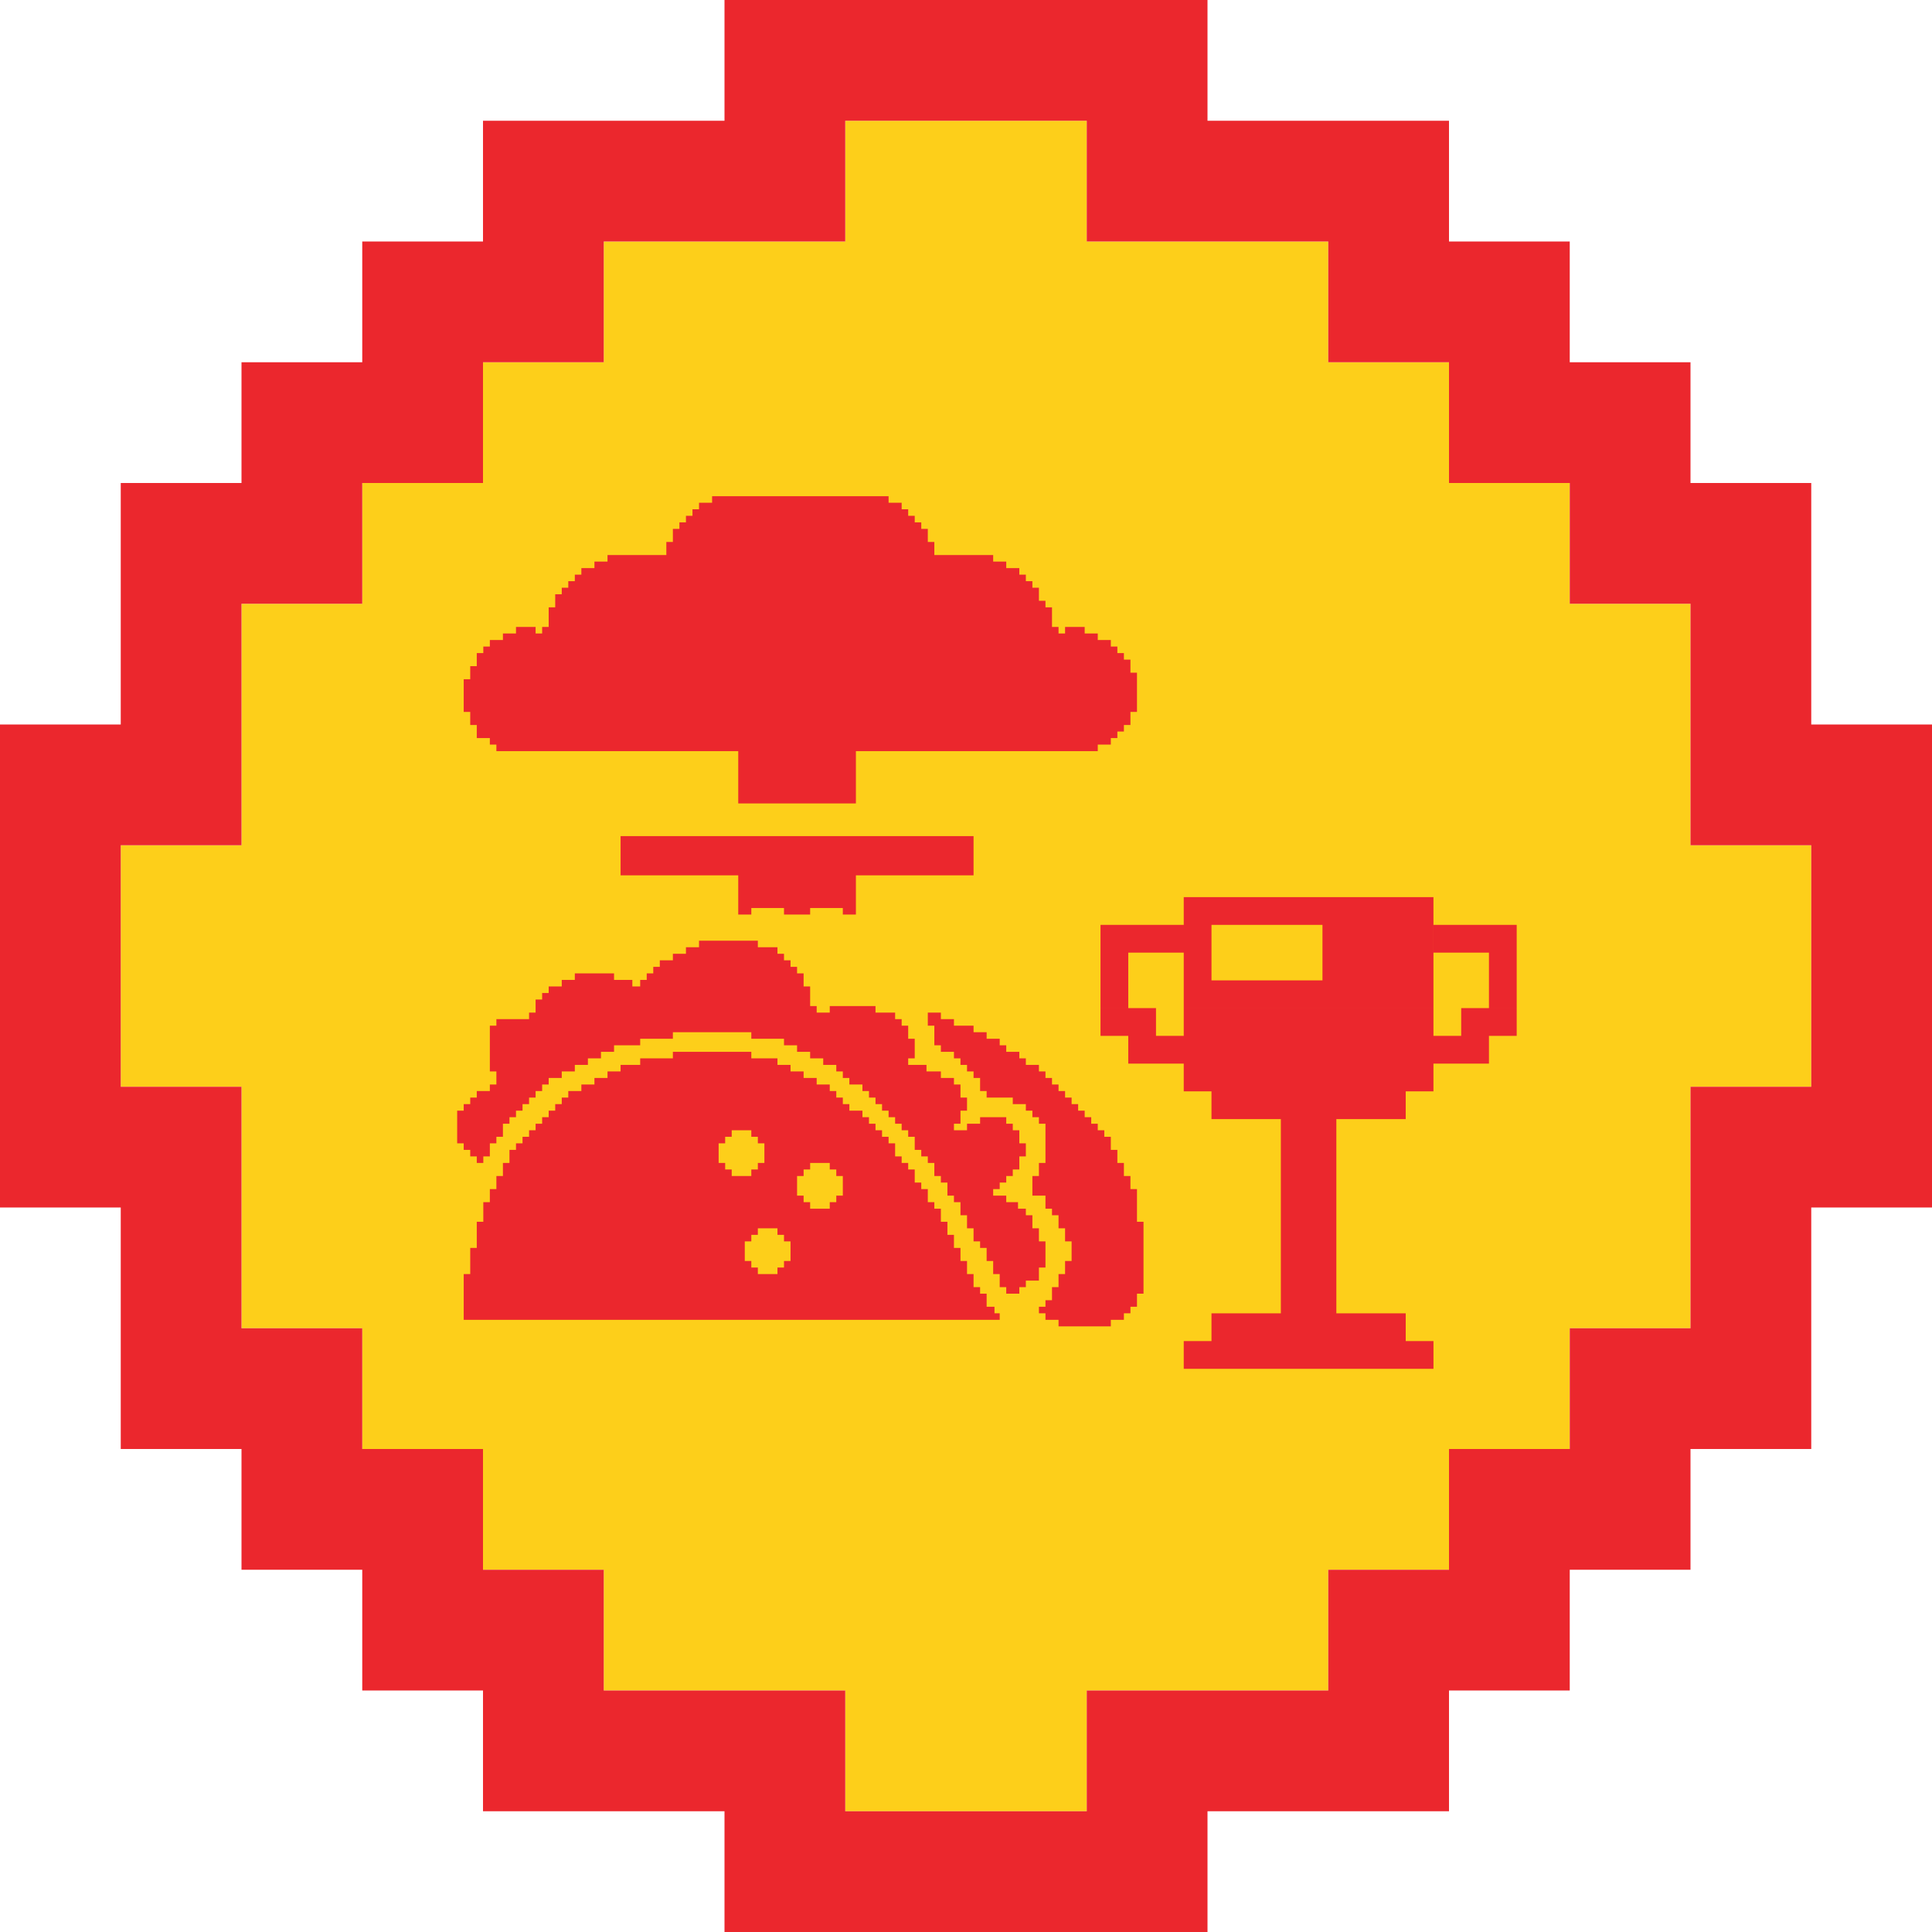
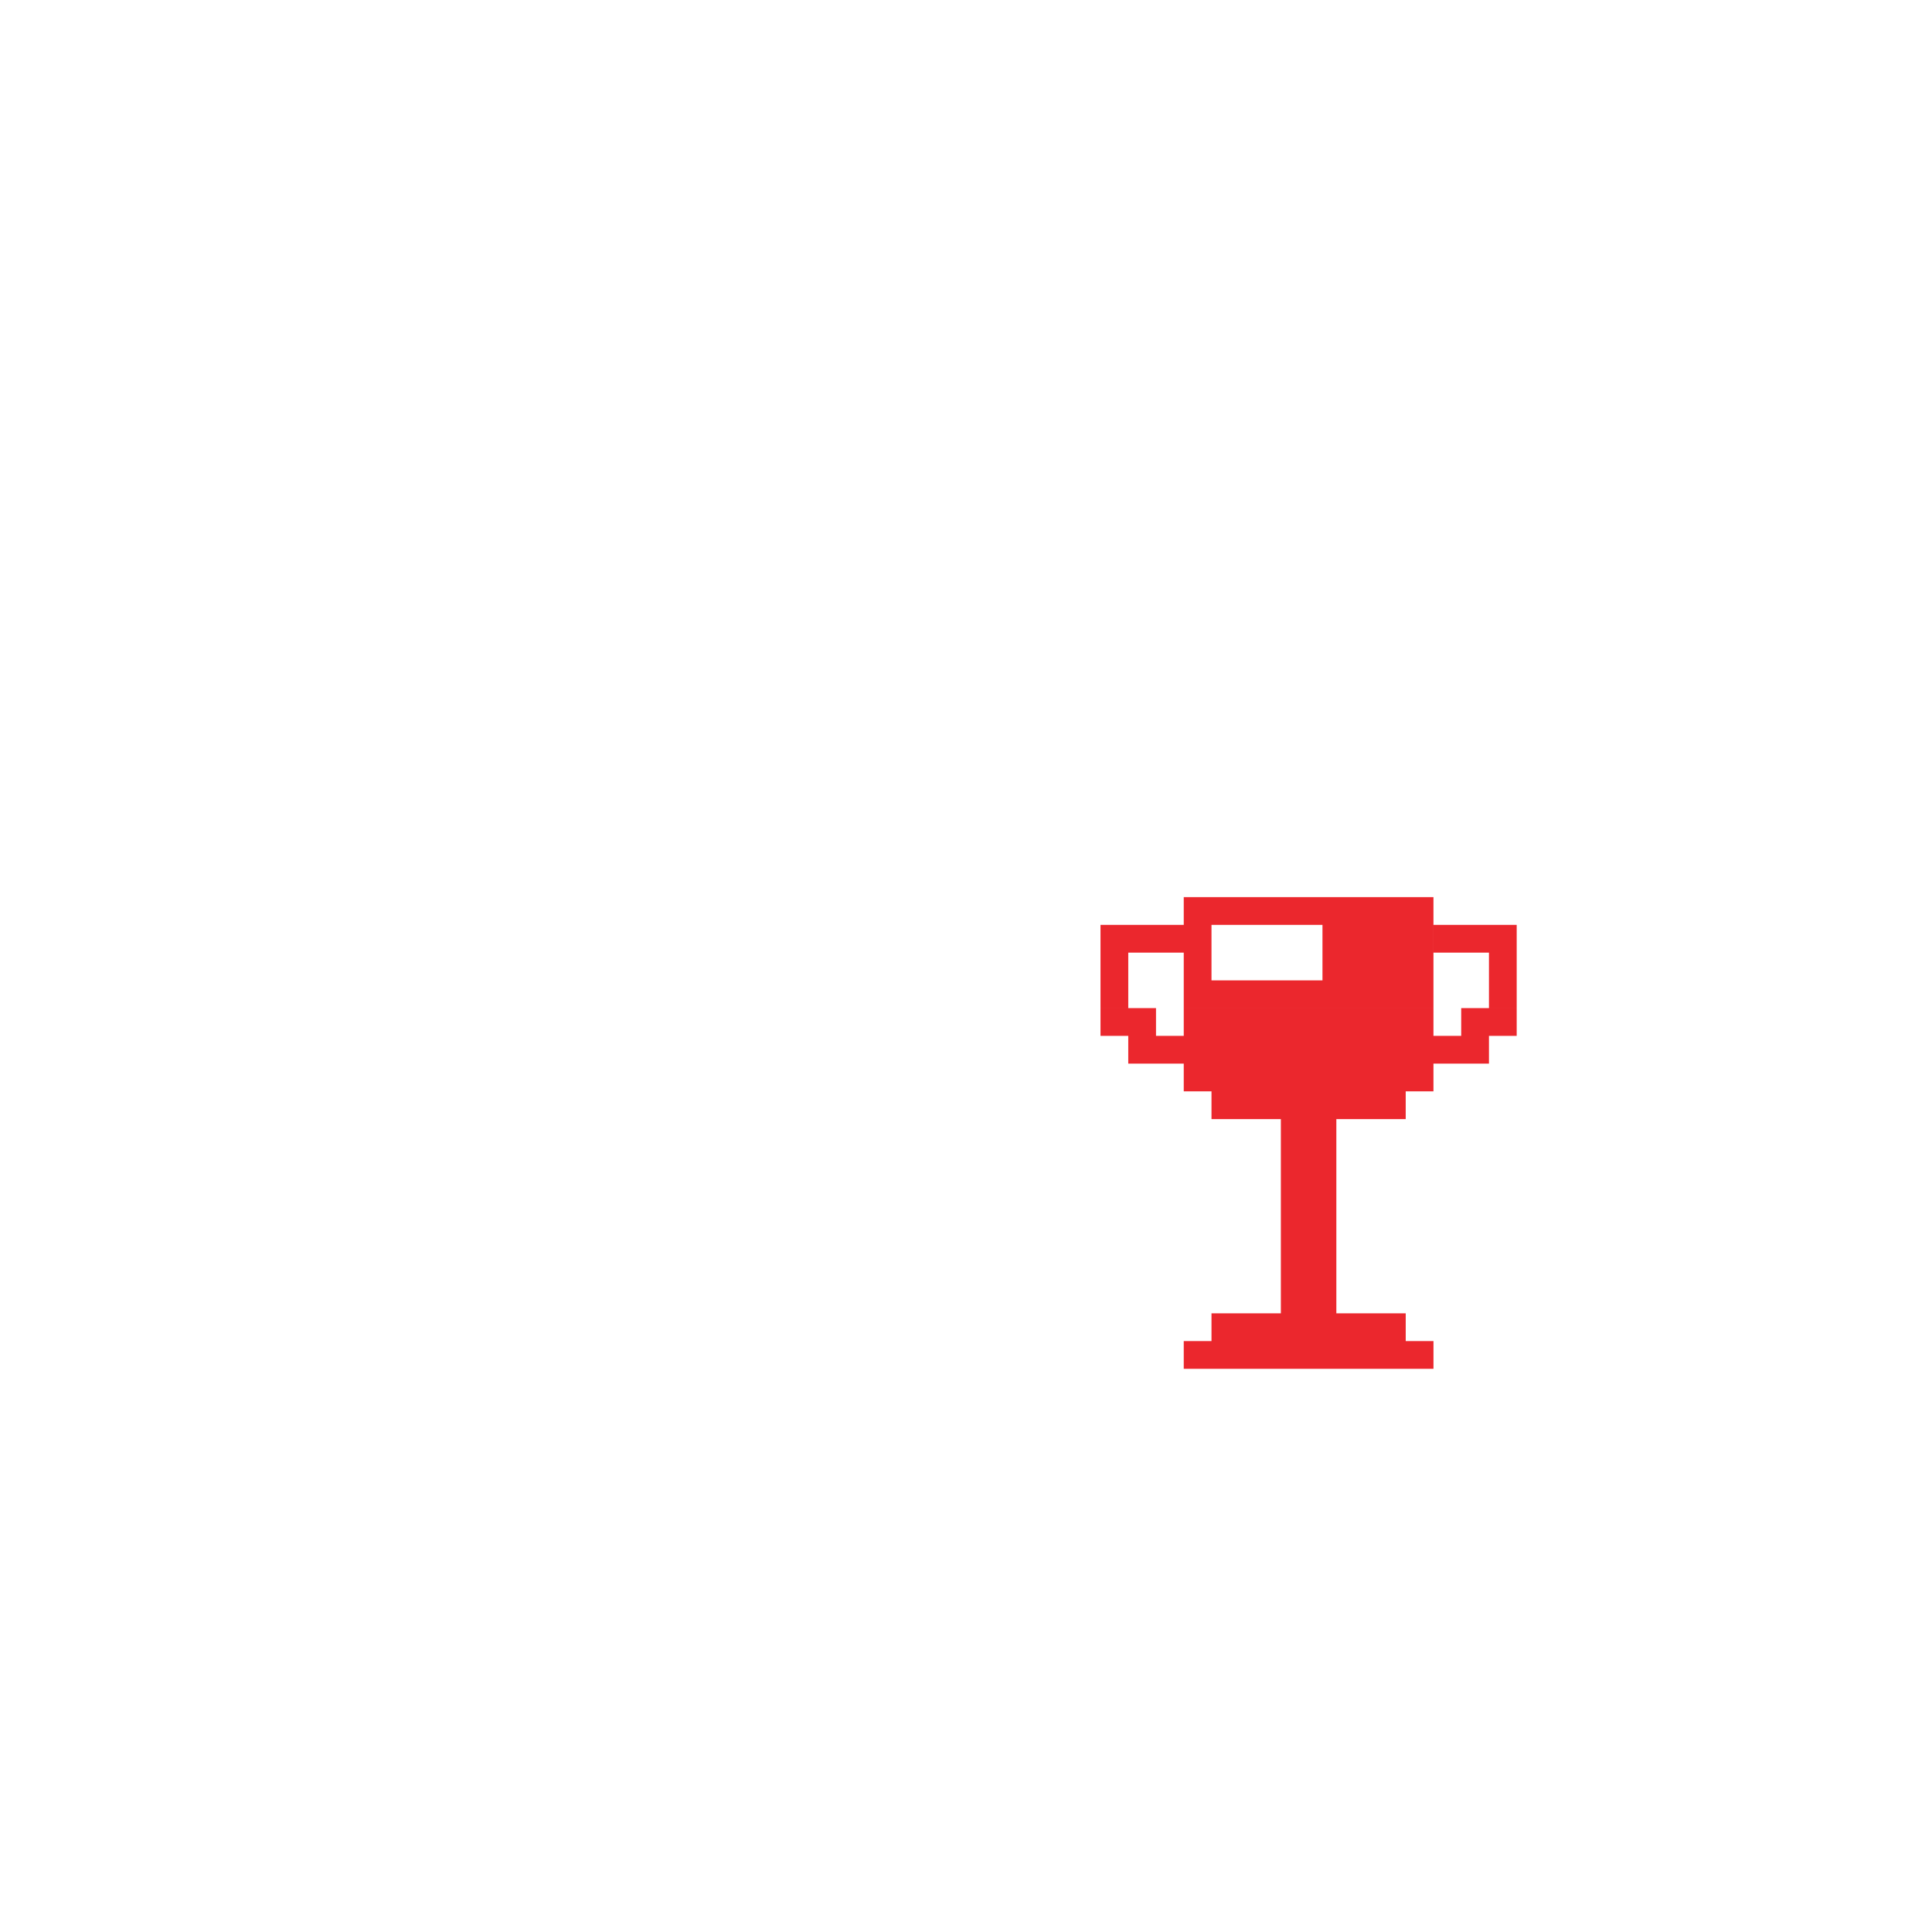
<svg xmlns="http://www.w3.org/2000/svg" version="1.1" x="0" y="0" width="1024" height="1024" viewBox="0, 0, 1024, 1024">
  <g id="Layer_1">
-     <path d="M512,960 L448,960 L448,896 L320,896 L320,832 L256,832 L256,768 L192,768 L192,704 L448,704 L128,704 L128,576 L64,576 L64,448 L128,448 L128,320 L192,320 L192,256 L256,256 L256,192 L320,192 L320,128 L448,128 L448,320 L448,64 L576,64 L576,128 L704,128 L704,192 L768,192 L768,256 L832,256 L832,320 L896,320 L896,448 L576,448 L960,448 L960,576 L832,576 L832,768 L768,768 L768,832 L704,832 L704,704 L704,896 L576,896 L576,960 z M832,704 L832,576 L896,576 L896,704 z" fill="#FDCF1A" />
-     <path d="M576,1024 L384,1024 L384,960 L256,960 L256,896 L192,896 L192,832 L128,832 L128,768 L64,768 L64,640 L0,640 L0,512 L64,512 L64,576 L128,576 L128,704 L192,704 L192,768 L256,768 L256,832 L320,832 L320,896 L448,896 L448,960 L576,960 L576,896 L704,896 L704,832 L832,832 L832,896 L768,896 L768,960 L640,960 L640,1024 z M832,832 L768,832 L768,768 L832,768 L832,704 L960,704 L960,768 L896,768 L896,832 z M896,704 L896,576 L960,576 L960,704 z M960,640 L960,576 L1024,576 L1024,640 z M960,576 L960,448 L896,448 L896,320 L960,320 L960,384 L1024,384 L1024,576 z M0,512 L0,384 L64,384 L64,256 L128,256 L128,192 L192,192 L192,320 L128,320 L128,448 L64,448 L64,512 z M896,320 L832,320 L832,192 L896,192 L896,256 L960,256 L960,320 z M768,256 L768,192 L832,192 L832,256 z M192,256 L192,128 L256,128 L256,64 L320,64 L320,192 L256,192 L256,256 z M768,192 L704,192 L704,64 L768,64 L768,128 L832,128 L832,192 z M640,128 L576,128 L576,0 L640,0 L640,64 L704,64 L704,128 z M384,128 L320,128 L320,64 L384,64 L384,0 L512,0 L512,64 L448,64 L448,128 z M512,64 L512,0 L576,0 L576,64 z" fill="#EB272D" />
-     <path d="M498.685,536.701 L498.685,540.165 L505.614,540.165 L505.614,543.63 L516.008,543.63 L516.008,547.095 L522.937,547.095 L522.937,550.559 L529.866,550.559 L529.866,554.024 L533.331,554.024 L533.331,557.488 L540.26,557.488 L540.26,560.953 L543.724,560.953 L543.724,564.417 L550.654,564.417 L550.654,567.882 L554.118,567.882 L554.118,571.346 L557.583,571.346 L557.583,574.811 L561.047,574.811 L561.047,578.276 L564.512,578.276 L564.512,581.74 L567.976,581.74 L567.976,585.205 L571.441,585.205 L571.441,588.669 L574.906,588.669 L574.906,592.134 L578.37,592.134 L578.37,595.598 L581.835,595.598 L581.835,599.063 L585.299,599.063 L585.299,602.528 L588.764,602.528 L588.764,609.457 L592.228,609.457 L592.228,616.386 L595.693,616.386 L595.693,623.315 L599.158,623.315 L599.158,630.244 L602.622,630.244 L602.622,647.567 L606.087,647.567 L606.087,685.677 L602.622,685.677 L602.622,692.606 L599.158,692.606 L599.158,696.071 L595.693,696.071 L595.693,699.535 L588.764,699.535 L588.764,703 L561.047,703 L561.047,699.535 L554.118,699.535 L554.118,696.071 L550.654,696.071 L550.654,692.606 L554.118,692.606 L554.118,689.142 L557.583,689.142 L557.583,682.213 L561.047,682.213 L561.047,675.283 L564.512,675.283 L564.512,668.354 L567.976,668.354 L567.976,657.961 L564.512,657.961 L564.512,651.031 L561.047,651.031 L561.047,644.102 L557.583,644.102 L557.583,640.638 L554.118,640.638 L554.118,633.709 L547.189,633.709 L547.189,623.315 L550.654,623.315 L550.654,616.386 L554.118,616.386 L554.118,595.598 L550.654,595.598 L550.654,592.134 L547.189,592.134 L547.189,588.669 L543.724,588.669 L543.724,585.205 L536.795,585.205 L536.795,581.74 L522.937,581.74 L522.937,578.276 L519.472,578.276 L519.472,571.346 L516.008,571.346 L516.008,567.882 L512.543,567.882 L512.543,564.417 L509.079,564.417 L509.079,560.953 L505.614,560.953 L505.614,557.488 L498.685,557.488 L498.685,554.024 L495.22,554.024 L495.22,543.63 L491.756,543.63 L491.756,536.701 L498.685,536.701 z M398.213,599.063 L398.213,602.527 L387.819,602.527 L387.819,599.063 L398.213,599.063 z M401.677,602.527 L401.677,605.992 L405.142,605.992 L405.142,612.921 L380.89,612.921 L380.89,605.992 L384.354,605.992 L384.354,602.527 L401.677,602.527 z M405.142,612.921 L405.142,616.386 L401.677,616.386 L401.677,619.85 L384.354,619.85 L384.354,616.386 L380.89,616.386 L380.89,612.921 L405.142,612.921 z M439.787,616.386 L439.787,619.85 L429.394,619.85 L429.394,616.386 L439.787,616.386 z M398.213,619.85 L398.213,623.315 L387.819,623.315 L387.819,619.85 L398.213,619.85 z M443.252,619.85 L443.252,623.315 L446.717,623.315 L446.717,630.244 L422.465,630.244 L422.465,623.315 L425.929,623.315 L425.929,619.85 L443.252,619.85 z M446.716,630.244 L446.716,633.708 L443.252,633.708 L443.252,637.173 L425.929,637.173 L425.929,633.708 L422.465,633.708 L422.465,630.244 L446.716,630.244 z M439.787,637.173 L439.787,640.638 L429.394,640.638 L429.394,637.173 L439.787,637.173 z M412.071,651.031 L412.071,654.496 L401.677,654.496 L401.677,651.031 L412.071,651.031 z M415.535,654.496 L415.535,657.961 L419,657.961 L419,664.89 L394.748,664.89 L394.748,657.961 L398.213,657.961 L398.213,654.496 L415.535,654.496 z M419,664.89 L419,668.354 L415.535,668.354 L415.535,671.819 L398.213,671.819 L398.213,668.354 L394.748,668.354 L394.748,664.89 L419,664.89 z M412.071,671.819 L412.071,675.283 L401.677,675.283 L401.677,671.819 L412.071,671.819 z M398.213,557.488 L356.638,557.488 L356.638,560.953 L339.315,560.953 L339.315,564.417 L328.921,564.417 L328.921,567.882 L321.992,567.882 L321.992,571.346 L315.063,571.346 L315.063,574.811 L308.134,574.811 L308.134,578.276 L301.205,578.276 L301.205,581.74 L297.74,581.74 L297.74,585.205 L294.276,585.205 L294.276,588.669 L290.811,588.669 L290.811,592.134 L287.346,592.134 L287.346,595.598 L283.882,595.598 L283.882,599.063 L280.417,599.063 L280.417,602.528 L276.953,602.528 L276.953,605.992 L273.488,605.992 L273.488,609.457 L270.024,609.457 L270.024,616.386 L266.559,616.386 L266.559,623.315 L263.094,623.315 L263.094,630.244 L259.63,630.244 L259.63,637.173 L256.165,637.173 L256.165,647.567 L252.701,647.567 L252.701,661.425 L249.236,661.425 L249.236,675.283 L245.772,675.283 L245.772,685.677 L245.771,685.677 L245.771,689.142 L245.772,689.142 L245.772,692.606 L245.771,692.606 L245.771,696.071 L245.772,696.071 L245.772,699.535 L529.866,699.535 L529.866,696.071 L527.094,696.071 L527.094,692.606 L522.937,692.606 L522.937,685.677 L519.472,685.677 L519.472,682.213 L516.008,682.213 L516.008,675.283 L512.543,675.283 L512.543,668.354 L509.079,668.354 L509.079,661.425 L505.614,661.425 L505.614,654.496 L502.15,654.496 L502.15,647.567 L498.685,647.567 L498.685,644.102 L498.685,644.102 L498.685,640.638 L495.22,640.638 L495.22,637.173 L491.756,637.173 L491.756,630.244 L488.291,630.244 L488.291,626.78 L484.827,626.78 L484.827,619.85 L481.362,619.85 L481.362,616.386 L477.898,616.386 L477.898,612.921 L474.433,612.921 L474.433,605.992 L470.968,605.992 L470.968,602.528 L467.504,602.528 L467.504,599.063 L464.039,599.063 L464.039,595.598 L460.575,595.598 L460.575,592.134 L457.11,592.134 L457.11,588.669 L450.181,588.669 L450.181,585.205 L446.716,585.205 L446.716,581.74 L443.252,581.74 L443.252,578.276 L439.787,578.276 L439.787,574.811 L432.858,574.811 L432.858,571.346 L425.929,571.346 L425.929,567.882 L419,567.882 L419,564.417 L412.071,564.417 L412.071,560.953 L398.213,560.953 L398.213,557.488 z M401.677,498.591 L370.496,498.591 L370.496,502.055 L363.567,502.055 L363.567,505.52 L356.638,505.52 L356.638,508.984 L349.709,508.984 L349.709,512.449 L346.244,512.449 L346.244,515.913 L342.78,515.913 L342.78,519.378 L339.315,519.378 L339.315,522.842 L335.157,522.842 L335.157,519.378 L325.457,519.378 L325.457,515.913 L304.669,515.913 L304.669,519.378 L297.74,519.378 L297.74,522.842 L290.811,522.842 L290.811,526.307 L287.346,526.307 L287.346,529.772 L283.882,529.772 L283.882,533.236 L283.882,533.236 L283.882,536.701 L280.417,536.701 L280.417,540.165 L263.094,540.165 L263.094,543.63 L259.63,543.63 L259.63,550.559 L259.63,550.559 L259.63,554.024 L259.63,554.024 L259.63,567.882 L263.094,567.882 L263.094,574.811 L259.63,574.811 L259.63,578.276 L252.701,578.276 L252.701,581.74 L249.236,581.74 L249.236,585.205 L245.772,585.205 L245.772,588.669 L242.307,588.669 L242.307,605.992 L245.772,605.992 L245.772,609.457 L249.236,609.457 L249.236,612.921 L252.701,612.921 L252.701,616.386 L256.165,616.386 L256.165,612.921 L259.63,612.921 L259.63,605.992 L263.094,605.992 L263.094,602.528 L266.559,602.528 L266.559,595.598 L270.024,595.598 L270.024,592.134 L273.488,592.134 L273.488,588.669 L276.953,588.669 L276.953,585.205 L280.417,585.205 L280.417,581.74 L283.882,581.74 L283.882,578.276 L287.346,578.276 L287.346,574.811 L290.811,574.811 L290.811,571.346 L297.74,571.346 L297.74,567.882 L304.669,567.882 L304.669,564.417 L311.598,564.417 L311.598,560.953 L318.528,560.953 L318.528,557.488 L325.457,557.488 L325.457,554.024 L339.315,554.024 L339.315,550.559 L356.638,550.559 L356.638,547.094 L398.213,547.094 L398.213,550.559 L415.535,550.559 L415.535,554.024 L422.465,554.024 L422.465,557.488 L429.394,557.488 L429.394,560.953 L436.323,560.953 L436.323,564.417 L443.252,564.417 L443.252,567.882 L446.716,567.882 L446.716,571.346 L450.181,571.346 L450.181,574.811 L457.11,574.811 L457.11,578.276 L460.575,578.276 L460.575,581.74 L464.039,581.74 L464.039,585.205 L467.504,585.205 L467.504,588.669 L470.969,588.669 L470.969,592.134 L474.433,592.134 L474.433,595.598 L477.898,595.598 L477.898,599.063 L481.362,599.063 L481.362,602.528 L484.827,602.528 L484.827,609.457 L488.291,609.457 L488.291,612.921 L491.756,612.921 L491.756,616.386 L495.22,616.386 L495.22,623.315 L498.685,623.315 L498.685,626.78 L502.15,626.78 L502.15,633.709 L505.614,633.709 L505.614,637.173 L509.079,637.173 L509.079,644.102 L512.543,644.102 L512.543,651.031 L516.008,651.031 L516.008,657.961 L519.472,657.961 L519.472,661.425 L522.937,661.425 L522.937,668.354 L526.402,668.354 L526.402,675.283 L529.866,675.283 L529.866,682.213 L533.331,682.213 L533.331,685.677 L540.26,685.677 L540.26,682.213 L543.724,682.213 L543.724,678.748 L550.654,678.748 L550.654,671.819 L554.118,671.819 L554.118,657.961 L550.654,657.961 L550.654,651.031 L547.189,651.031 L547.189,644.102 L543.724,644.102 L543.724,640.638 L539.567,640.638 L539.567,637.173 L533.331,637.173 L533.331,633.709 L526.402,633.709 L526.402,630.244 L529.866,630.244 L529.866,626.78 L533.331,626.78 L533.331,623.315 L536.795,623.315 L536.795,619.85 L540.26,619.85 L540.26,612.921 L543.724,612.921 L543.724,605.992 L540.26,605.992 L540.26,599.063 L536.795,599.063 L536.795,595.598 L533.331,595.598 L533.331,592.134 L519.472,592.134 L519.472,595.598 L512.543,595.598 L512.543,599.063 L505.614,599.063 L505.614,595.598 L509.079,595.598 L509.079,588.669 L512.543,588.669 L512.543,581.74 L509.079,581.74 L509.079,574.811 L505.614,574.811 L505.614,571.346 L498.685,571.346 L498.685,567.882 L491.063,567.882 L491.063,564.417 L481.362,564.417 L481.362,560.953 L484.827,560.953 L484.827,550.559 L481.362,550.559 L481.362,547.094 L481.362,547.094 L481.362,543.63 L477.898,543.63 L477.898,540.165 L474.433,540.165 L474.433,536.701 L464.039,536.701 L464.039,533.236 L439.787,533.236 L439.787,536.701 L432.858,536.701 L432.858,533.236 L429.394,533.236 L429.394,529.772 L429.394,529.772 L429.394,526.307 L429.394,526.307 L429.394,522.842 L425.929,522.842 L425.929,515.913 L422.465,515.913 L422.465,512.449 L419,512.449 L419,508.984 L415.535,508.984 L415.535,505.52 L412.071,505.52 L412.071,502.055 L401.677,502.055 L401.677,498.591 z M516.008,443.157 L328.921,443.157 L328.921,463.945 L391.283,463.945 L391.283,484.732 L398.212,484.732 L398.212,481.268 L453.646,481.268 L453.646,463.945 L516.008,463.945 L516.008,443.157 z M453.646,481.268 L446.716,481.268 L446.716,484.732 L453.646,484.732 L453.646,481.268 z M429.394,481.268 L415.535,481.268 L415.535,484.732 L429.394,484.732 L429.394,481.268 z M557.583,321.898 L290.811,321.898 L290.811,325.362 L290.811,325.362 L290.811,332.291 L287.346,332.291 L287.346,335.756 L266.559,335.756 L266.559,339.221 L259.63,339.221 L259.63,342.685 L256.165,342.685 L256.165,346.15 L252.701,346.15 L252.701,349.614 L252.701,349.614 L252.701,353.079 L249.236,353.079 L249.236,360.008 L245.772,360.008 L245.772,366.937 L245.772,366.937 L245.772,377.331 L249.236,377.331 L249.236,384.26 L252.701,384.26 L252.701,387.724 L252.701,387.724 L252.701,391.189 L259.63,391.189 L259.63,394.653 L263.094,394.653 L263.094,398.118 L391.283,398.118 L391.283,425.834 L453.646,425.834 L453.646,398.118 L581.835,398.118 L581.835,394.653 L588.764,394.653 L588.764,391.189 L592.228,391.189 L592.228,387.724 L595.693,387.724 L595.693,384.26 L599.158,384.26 L599.158,377.331 L602.622,377.331 L602.622,373.866 L602.622,373.866 L602.622,366.937 L602.622,366.937 L602.622,356.543 L599.158,356.543 L599.158,349.614 L595.693,349.614 L595.693,346.15 L592.228,346.15 L592.228,342.685 L588.764,342.685 L588.764,339.221 L581.835,339.221 L581.835,335.756 L561.047,335.756 L561.047,332.291 L557.583,332.291 L557.583,325.362 L557.583,325.362 L557.583,321.898 z M574.906,332.291 L564.512,332.291 L564.512,335.756 L574.906,335.756 L574.906,332.291 z M283.882,332.291 L273.488,332.291 L273.488,335.756 L283.882,335.756 L283.882,332.291 z M547.189,308.039 L301.205,308.039 L301.205,311.504 L297.74,311.504 L297.74,314.968 L294.275,314.968 L294.275,321.898 L554.118,321.898 L554.118,318.433 L550.653,318.433 L550.653,314.969 L550.653,314.969 L550.653,311.504 L547.189,311.504 L547.189,308.039 z M470.968,263 L377.425,263 L377.425,266.465 L370.496,266.465 L370.496,269.929 L367.031,269.929 L367.031,273.394 L363.567,273.394 L363.567,276.858 L360.102,276.858 L360.102,280.323 L356.638,280.323 L356.638,287.252 L353.173,287.252 L353.173,294.181 L321.992,294.181 L321.992,297.646 L315.063,297.646 L315.063,301.11 L308.134,301.11 L308.134,304.575 L304.669,304.575 L304.669,308.039 L543.724,308.039 L543.724,304.575 L540.26,304.575 L540.26,301.11 L533.331,301.11 L533.331,297.646 L526.401,297.646 L526.401,294.181 L495.22,294.181 L495.22,287.252 L491.756,287.252 L491.756,283.787 L491.756,283.787 L491.756,280.323 L488.291,280.323 L488.291,276.858 L484.827,276.858 L484.827,273.394 L481.362,273.394 L481.362,269.929 L477.898,269.929 L477.898,266.465 L470.968,266.465 L470.968,263 z" fill="#EB272D" />
    <path d="M612.703,534.32 L612.703,549.026 L627.409,549.026 L627.409,534.32 L759.757,534.32 L759.757,549.026 L774.468,549.026 L774.468,534.32 L803.88,534.32 L803.88,549.032 L789.179,549.032 L789.179,563.738 L759.757,563.738 L759.757,578.438 L745.056,578.438 L745.056,593.15 L708.292,593.15 L708.292,696.091 L745.062,696.091 L745.062,710.797 L759.768,710.797 L759.768,725.497 L627.409,725.497 L627.409,710.797 L642.115,710.797 L642.115,696.091 L678.88,696.091 L678.88,593.15 L642.115,593.15 L642.115,578.438 L627.409,578.438 L627.409,563.738 L597.998,563.738 L597.998,549.032 L583.292,549.032 L583.292,534.32 L612.703,534.32 z M700.939,490.203 L700.939,519.62 L642.115,519.62 L642.115,490.203 L700.939,490.203 z M759.757,475.497 L627.409,475.497 L627.409,490.203 L583.292,490.203 L583.292,534.315 L598.003,534.315 L598.003,504.914 L627.409,504.914 L627.409,534.315 L759.757,534.315 L759.757,475.497 z M803.881,490.203 L759.769,490.203 L759.769,504.915 L789.18,504.915 L789.18,534.315 L803.881,534.315 L803.881,490.203 z" fill="#EB272D" />
  </g>
</svg>